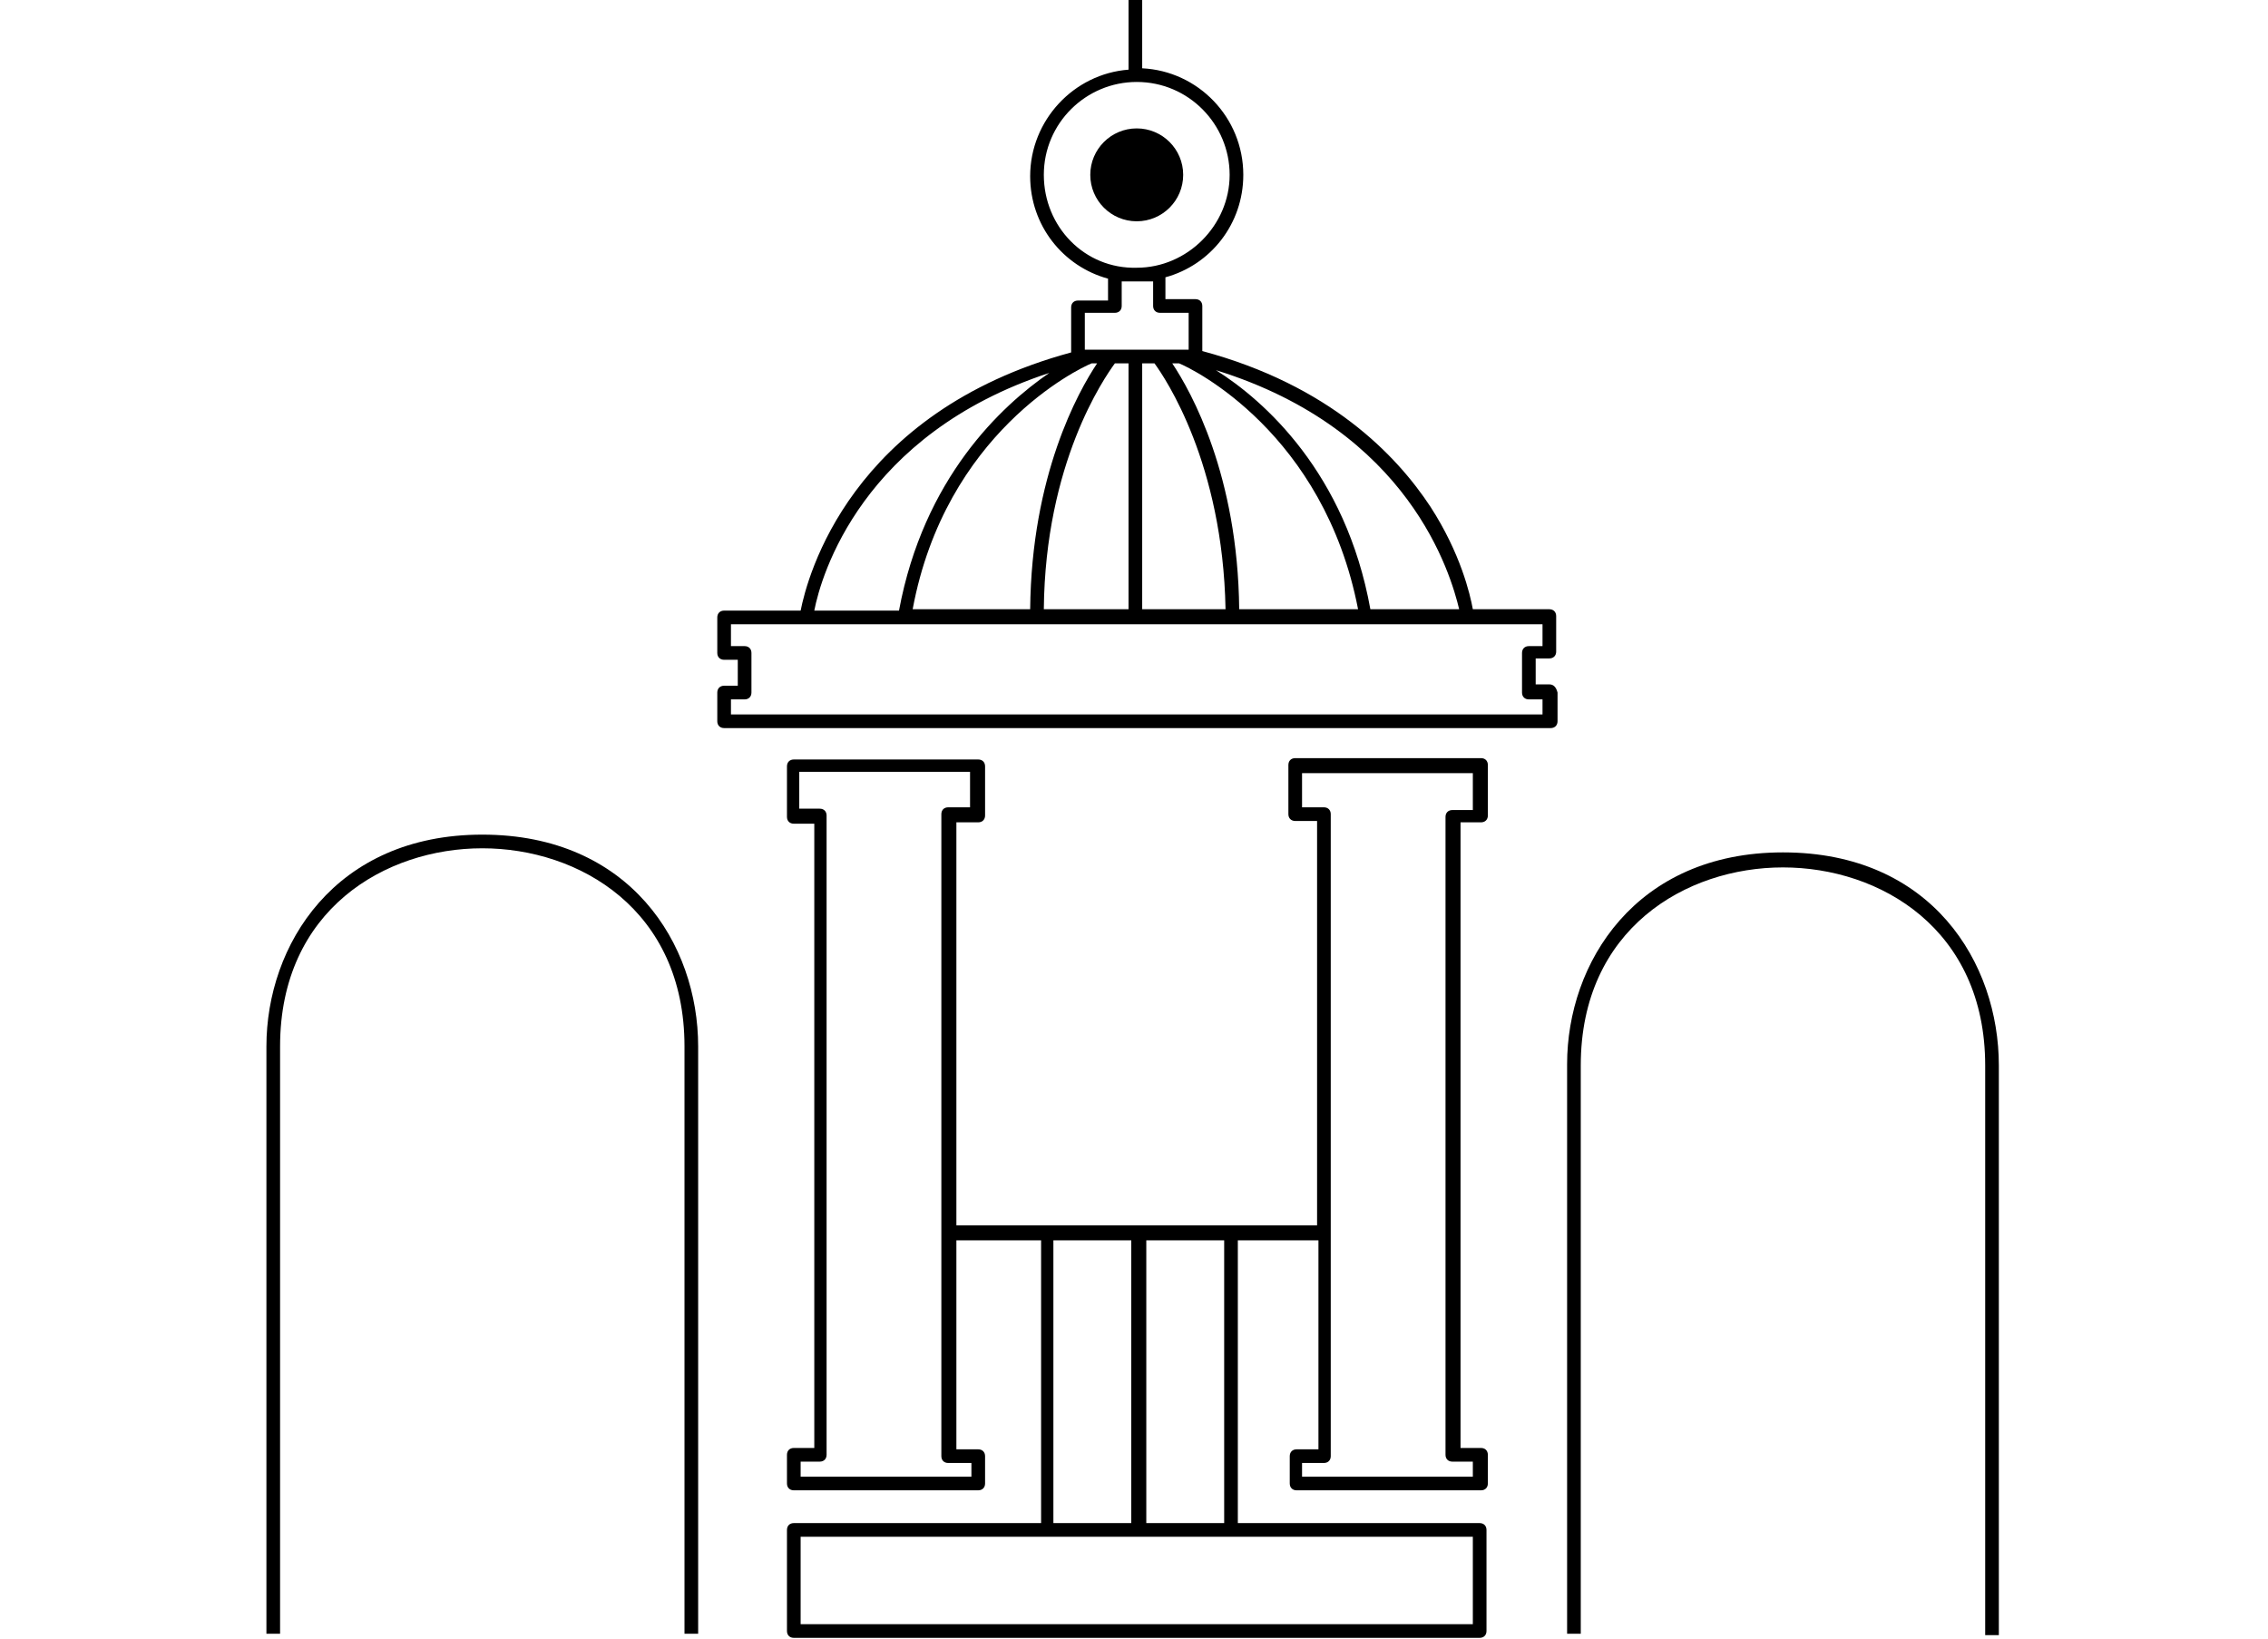
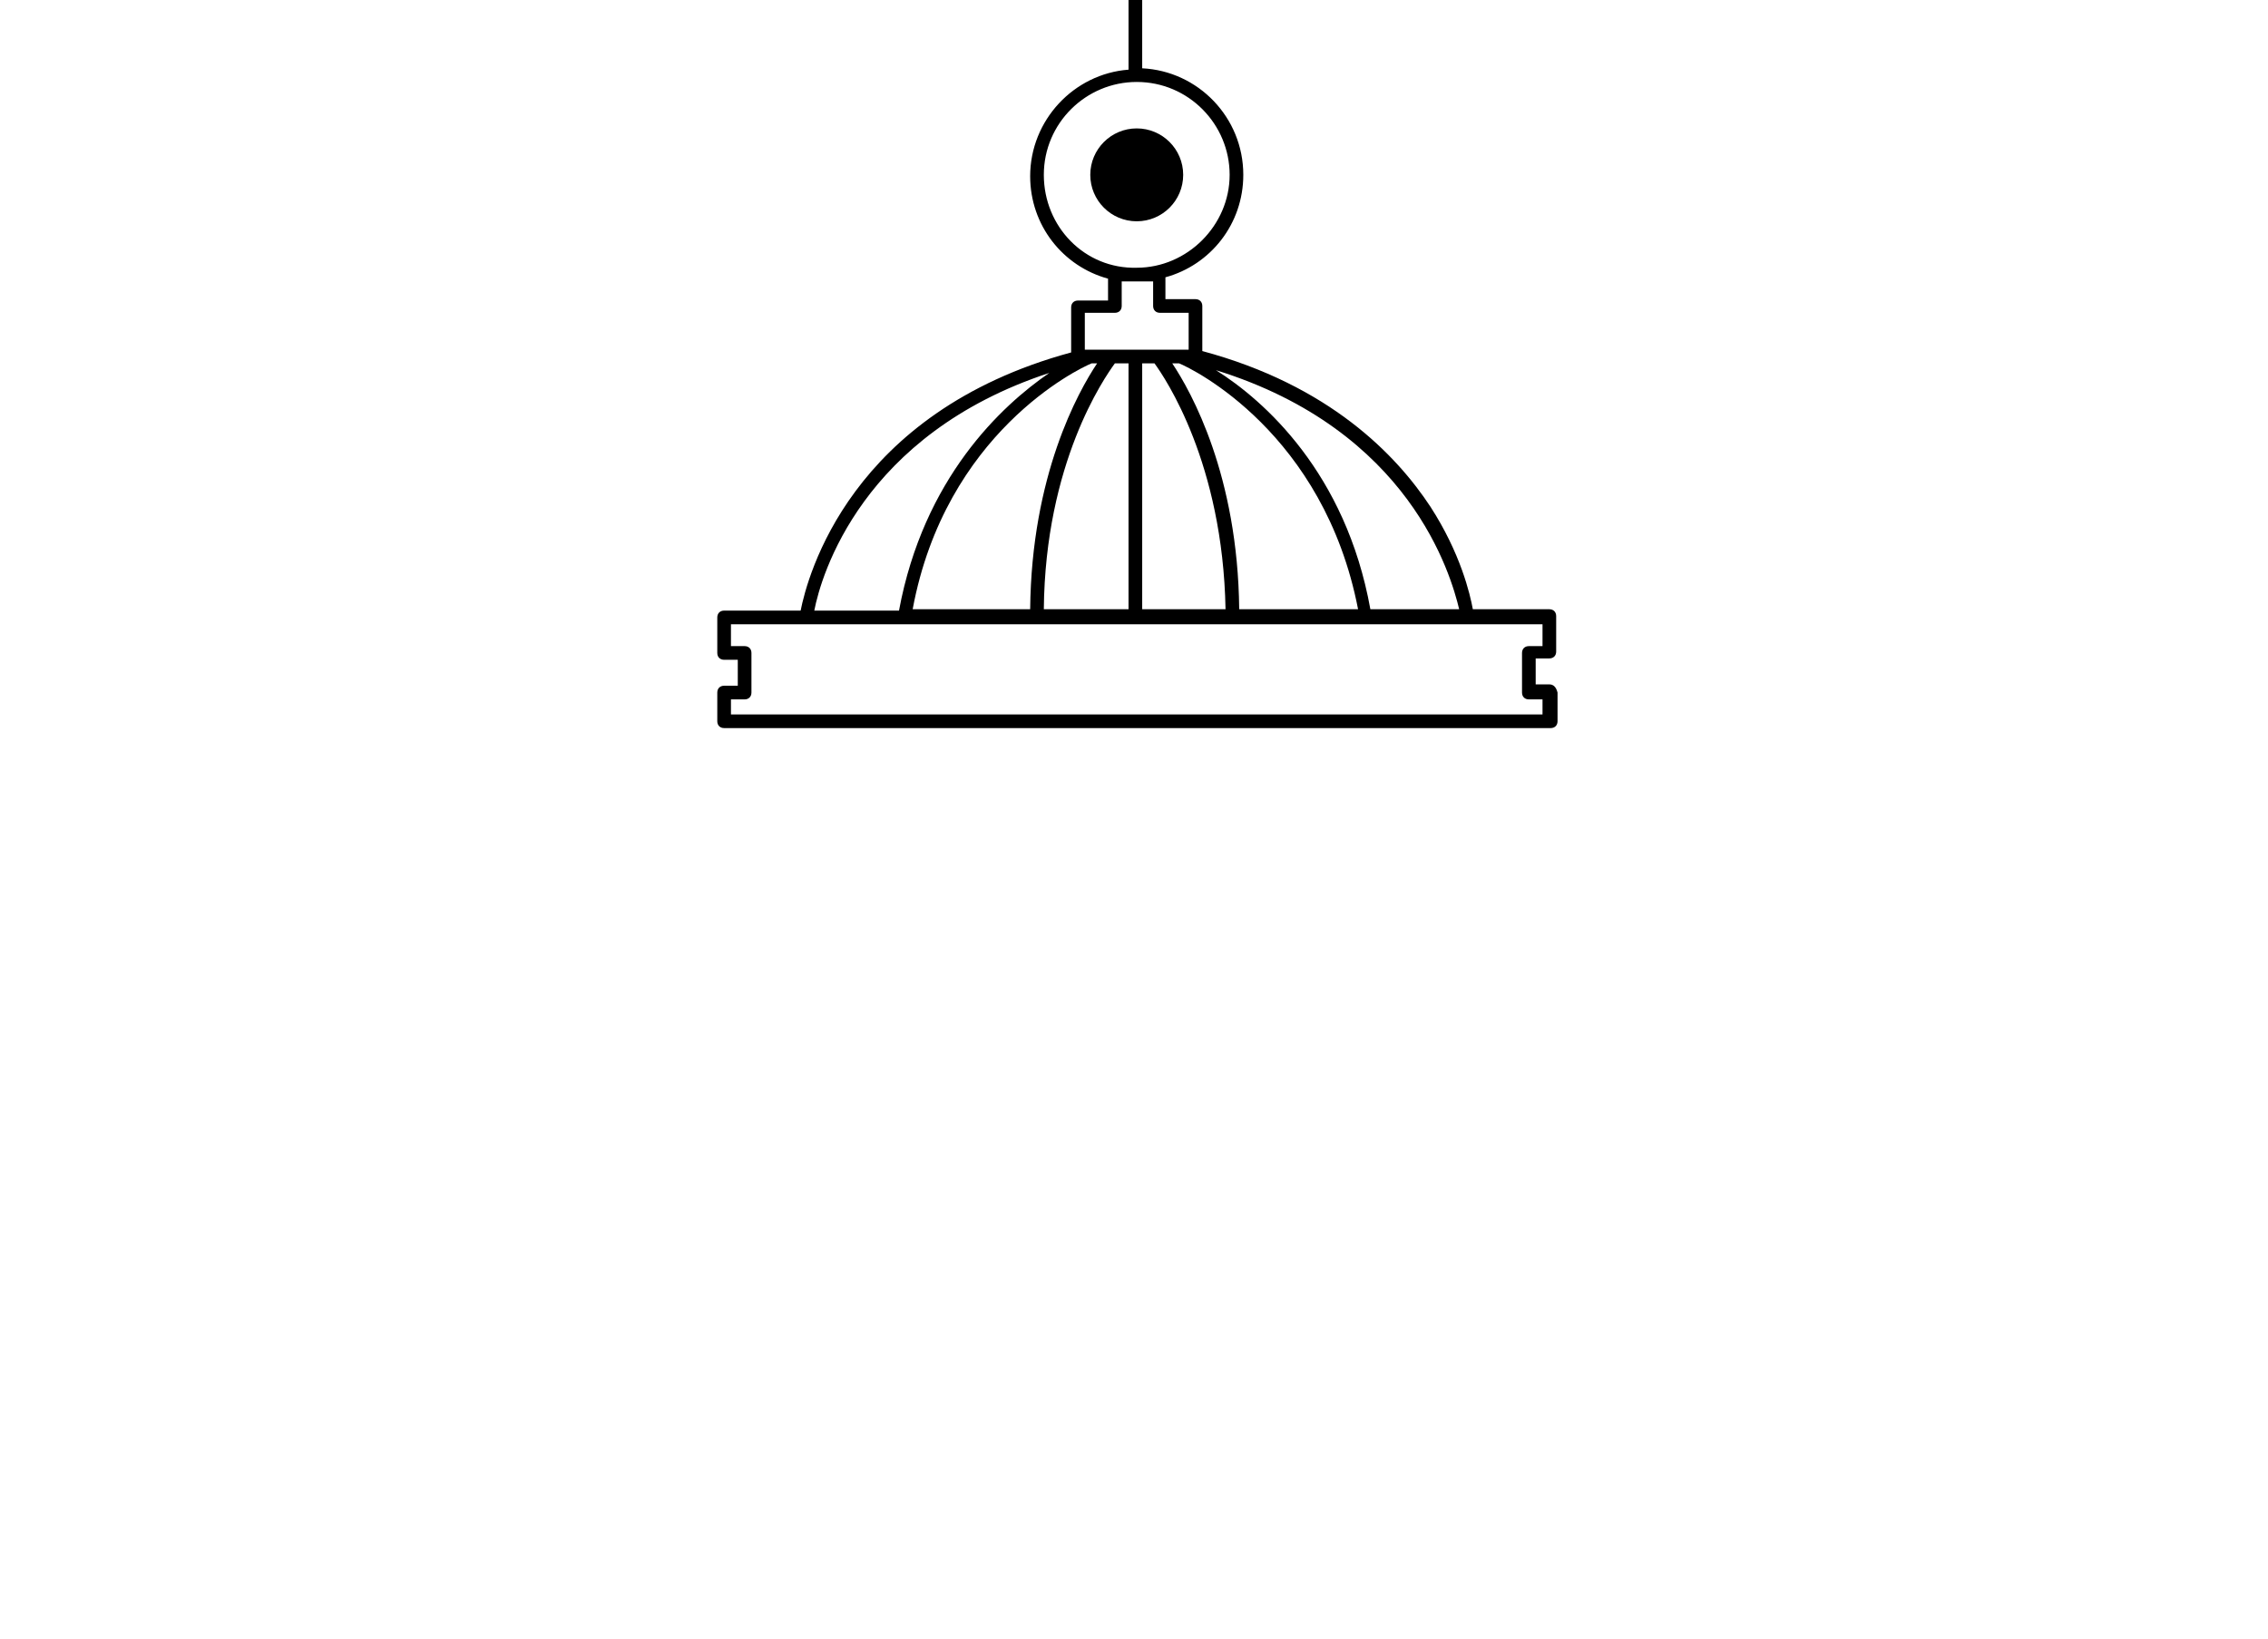
<svg xmlns="http://www.w3.org/2000/svg" version="1.1" id="レイヤー_1" x="0px" y="0px" viewBox="0 0 166 120" style="enable-background:new 0 0 166 120;" xml:space="preserve">
  <g>
    <circle cx="83.2" cy="12.8" r="3.4" />
    <path d="M113.4,50.1h-1v-1.9h1c0.3,0,0.5-0.2,0.5-0.5v-2.6c0-0.3-0.2-0.5-0.5-0.5h-5.6c-0.2-1.1-0.9-4.1-3.1-7.5   c-2.5-3.8-7.4-8.9-16.7-11.4v-3.3c0-0.3-0.2-0.5-0.5-0.5h-2.2v-1.6c3.3-0.9,5.7-3.9,5.7-7.5c0-4.2-3.3-7.6-7.4-7.8V0h-1v5.1   c-4,0.3-7.2,3.7-7.2,7.8c0,3.6,2.4,6.6,5.7,7.5v1.6h-2.2c-0.3,0-0.5,0.2-0.5,0.5v3.3c-16.2,4.4-19.3,16.4-19.8,18.9H53   c-0.3,0-0.5,0.2-0.5,0.5v2.6c0,0.3,0.2,0.5,0.5,0.5h1v1.9h-1c-0.3,0-0.5,0.2-0.5,0.5v2.1c0,0.3,0.2,0.5,0.5,0.5h60.5   c0.3,0,0.5-0.2,0.5-0.5v-2.1C113.9,50.3,113.7,50.1,113.4,50.1z M106.8,44.6h-6.5c-1.8-10-7.8-15.3-11.3-17.5   C103.2,31.5,106.2,42.1,106.8,44.6z M80.3,26.6c-1.4,2.1-4.8,8.2-4.9,18h-8.6c2.4-12.9,12.1-17.6,13.1-18H80.3z M81.6,26.6h1v18   h-6.2C76.5,33.9,80.8,27.7,81.6,26.6z M83.6,26.6h0.9c0.8,1.1,5,7.3,5.2,18h-6.1V26.6z M90.7,44.6c-0.1-9.8-3.5-15.9-4.9-18h0.5   c1,0.4,10.6,5.1,13.1,18H90.7z M76.4,12.8c0-3.8,3.1-6.8,6.8-6.8C87,6,90,9.1,90,12.8s-3.1,6.8-6.8,6.8   C79.4,19.7,76.4,16.6,76.4,12.8z M81.6,22.9c0.3,0,0.5-0.2,0.5-0.5v-1.8h2.3v1.8c0,0.3,0.2,0.5,0.5,0.5H87v2.7h-7.6v-2.7H81.6z    M76.8,27.3c-3.5,2.4-9.2,7.7-11,17.4h-6.2C60.1,42.1,63.1,31.8,76.8,27.3z M112.9,52.3H53.5v-1.1h1c0.3,0,0.5-0.2,0.5-0.5v-2.9   c0-0.3-0.2-0.5-0.5-0.5h-1v-1.6H59c0,0,0,0,0,0h48.3c0,0,0,0,0,0h5.6v1.6h-1c-0.3,0-0.5,0.2-0.5,0.5v2.9c0,0.3,0.2,0.5,0.5,0.5h1   V52.3z" />
-     <path d="M108.3,111.5H90.6V90.8h5.9v15.3h-1.6c-0.3,0-0.5,0.2-0.5,0.5v2c0,0.3,0.2,0.5,0.5,0.5h13.5c0.3,0,0.5-0.2,0.5-0.5v-2.1   c0-0.3-0.2-0.5-0.5-0.5h-1.5V60.2h1.5c0.3,0,0.5-0.2,0.5-0.5v-3.7c0-0.3-0.2-0.5-0.5-0.5H94.8c-0.3,0-0.5,0.2-0.5,0.5v3.6   c0,0.3,0.2,0.5,0.5,0.5h1.6v29.6H83.2v0.5h0v-0.5H70V60.2h1.6c0.3,0,0.5-0.2,0.5-0.5v-3.6c0-0.3-0.2-0.5-0.5-0.5H58.1   c-0.3,0-0.5,0.2-0.5,0.5v3.7c0,0.3,0.2,0.5,0.5,0.5h1.5V106h-1.5c-0.3,0-0.5,0.2-0.5,0.5v2.1c0,0.3,0.2,0.5,0.5,0.5h13.5   c0.3,0,0.5-0.2,0.5-0.5v-2c0-0.3-0.2-0.5-0.5-0.5H70V90.8h6.2v20.7H58.1c-0.3,0-0.5,0.2-0.5,0.5v7.4c0,0.3,0.2,0.5,0.5,0.5h50.2   c0.3,0,0.5-0.2,0.5-0.5V112C108.8,111.7,108.6,111.5,108.3,111.5z M95.3,59.2v-2.6h12.5v2.7h-1.5c-0.3,0-0.5,0.2-0.5,0.5v46.7   c0,0.3,0.2,0.5,0.5,0.5h1.5v1.1H95.3v-1h1.6c0.3,0,0.5-0.2,0.5-0.5v-47c0-0.3-0.2-0.5-0.5-0.5H95.3z M71.1,107.1v1H58.6V107H60   c0.3,0,0.5-0.2,0.5-0.5V59.7c0-0.3-0.2-0.5-0.5-0.5h-1.5v-2.7h12.5v2.6h-1.6c-0.3,0-0.5,0.2-0.5,0.5v47c0,0.3,0.2,0.5,0.5,0.5H71.1   z M89.6,111.5h-5.7V90.8h5.7V111.5z M77.1,90.8h5.7v20.7h-5.7V90.8z M107.8,118.9H58.6v-6.4h49.2V118.9z" />
-     <path d="M35.3,61.1c-10.8,0-15.8,8.1-15.8,15.5v43h1v-43c0-10,7.7-14.5,14.8-14.5c7.1,0,14.8,4.5,14.8,14.5v43h1v-43   C51.1,69.1,46.1,61.1,35.3,61.1z" />
-     <path d="M130.5,62.4c-10.8,0-15.8,8.1-15.8,15.5v41.7h1V78c0-10,7.7-14.5,14.8-14.5S145.3,68,145.3,78v41.7h1V78   C146.3,70.5,141.4,62.4,130.5,62.4z" />
  </g>
</svg>